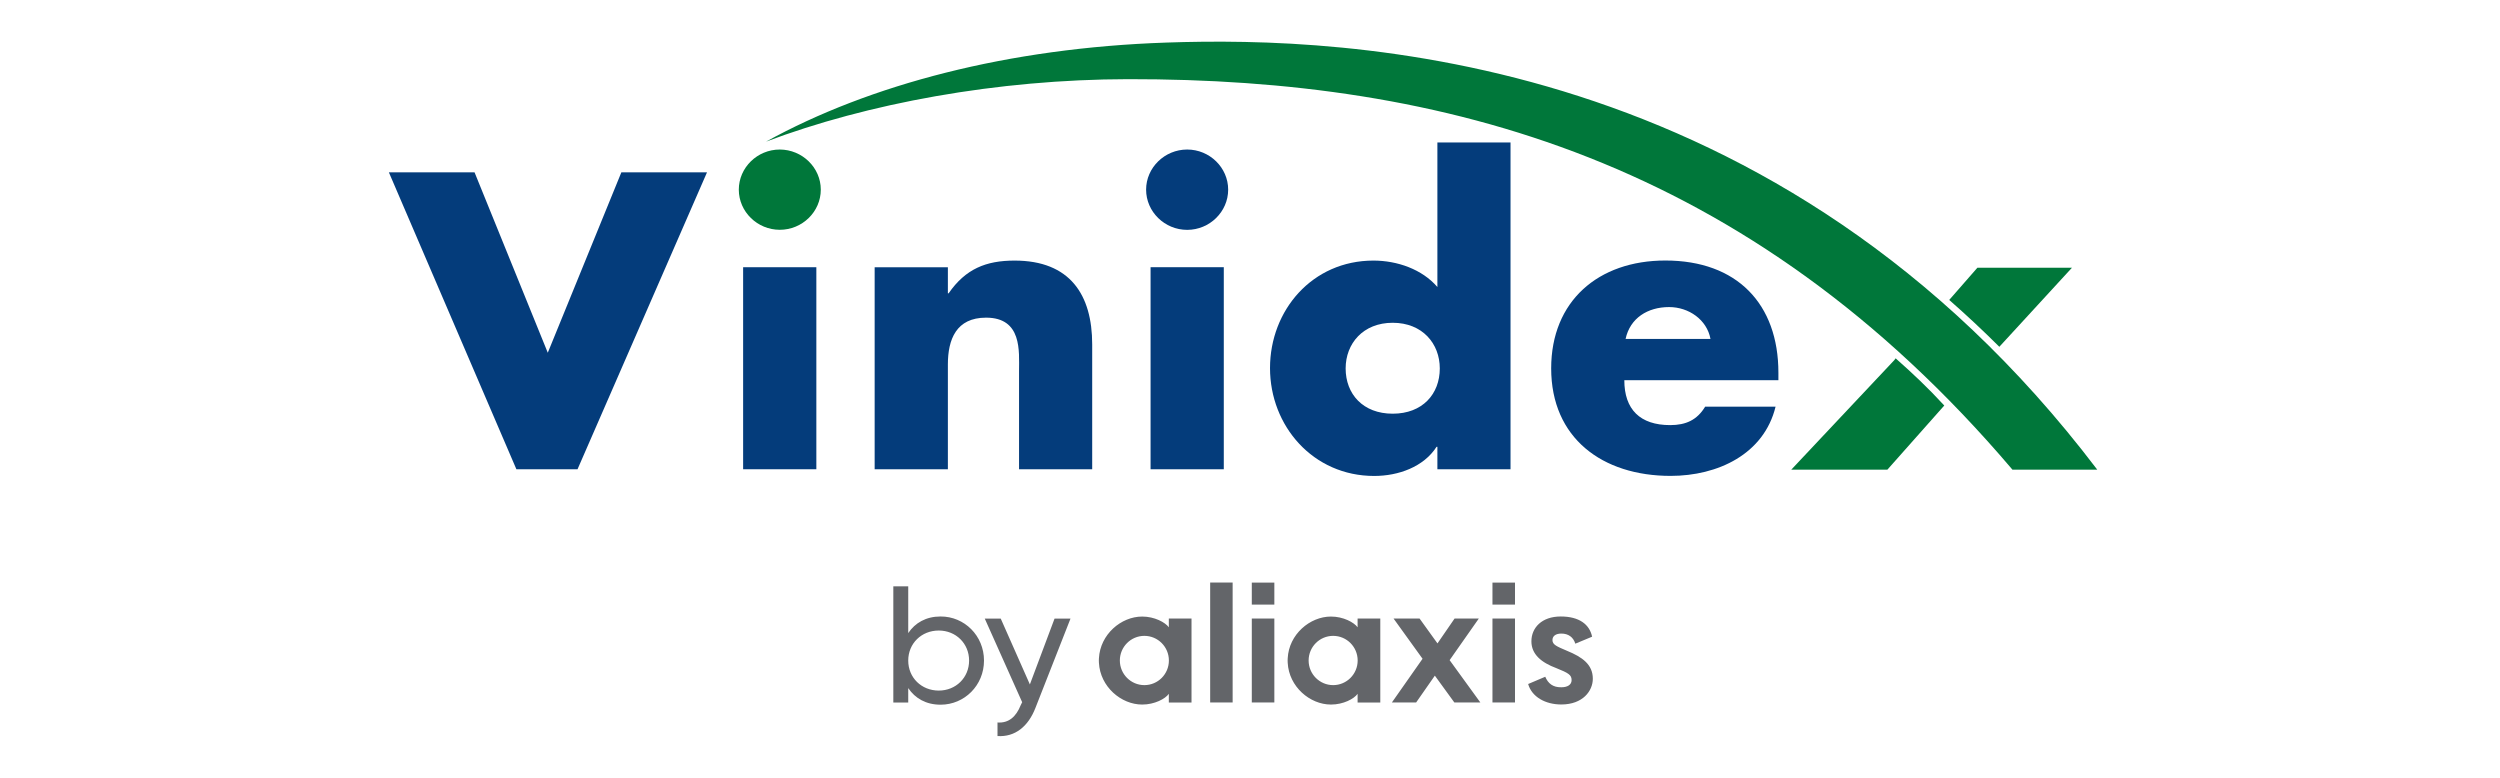
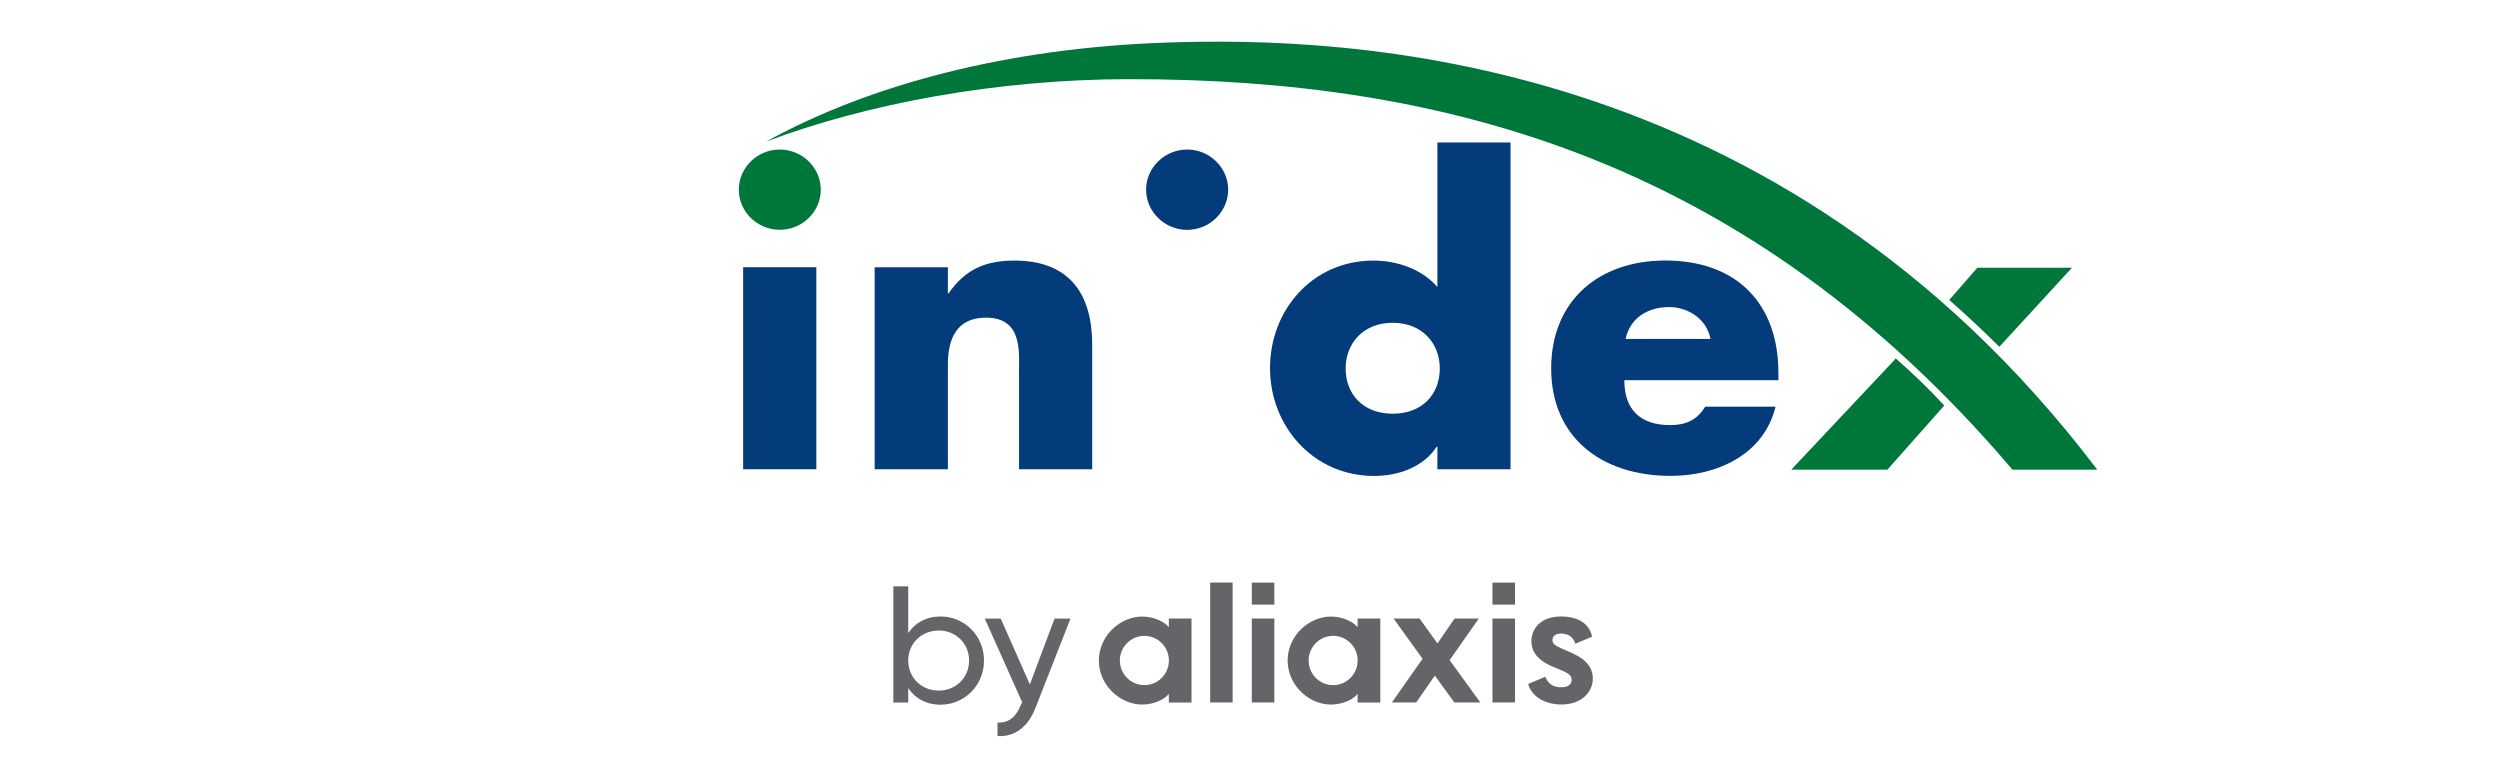
<svg xmlns="http://www.w3.org/2000/svg" width="180" height="56" viewBox="0 0 180 56" fill="none">
  <g clip-path="url(#clip0)">
    <path d="M70.848 47.56C70.848 49.349 69.439 50.738 67.724 50.738C66.675 50.738 65.887 50.28 65.393 49.543V50.584H64.319V42.215H65.393V45.582C65.887 44.845 66.675 44.387 67.724 44.387C69.439 44.382 70.848 45.772 70.848 47.56ZM69.775 47.56C69.775 46.33 68.823 45.398 67.591 45.398C66.345 45.398 65.393 46.33 65.393 47.56C65.393 48.791 66.345 49.722 67.591 49.722C68.823 49.722 69.775 48.791 69.775 47.56ZM77.077 44.536L74.558 50.953C74.039 52.308 73.077 53.08 71.82 52.995V52.019C72.644 52.078 73.164 51.585 73.484 50.788L73.596 50.559L70.904 44.541H72.054L74.151 49.279L75.927 44.541H77.077V44.536ZM102.424 47.431L100.337 44.536H102.21L103.498 46.325L104.729 44.536H106.474L104.373 47.53L106.586 50.579H104.714L103.309 48.646L101.961 50.579H100.215L102.424 47.431ZM111.258 48.726C111.461 49.204 111.807 49.498 112.423 49.483C112.856 49.483 113.156 49.304 113.156 48.97C113.156 48.591 112.927 48.457 112.062 48.108C110.978 47.705 110.261 47.112 110.261 46.175C110.261 45.194 111.014 44.387 112.372 44.387C113.706 44.387 114.449 44.96 114.632 45.842L113.421 46.345C113.283 45.876 112.917 45.617 112.418 45.617C111.996 45.617 111.777 45.807 111.777 46.086C111.777 46.419 112.087 46.544 112.825 46.858C113.919 47.306 114.683 47.839 114.683 48.87C114.683 49.742 113.965 50.723 112.413 50.723C111.263 50.723 110.291 50.175 110.026 49.249L111.258 48.726ZM90.129 50.579H91.753V44.536H90.129V50.579ZM90.129 43.53H91.753V41.946H90.129V43.53ZM107.457 50.579H109.08V44.536H107.457V50.579ZM107.457 43.53H109.08V41.946H107.457V43.53ZM87.132 41.941H88.75V50.579H87.132V41.941ZM84.155 44.536V45.164C83.896 44.81 83.127 44.392 82.237 44.392C80.72 44.392 79.214 45.677 79.123 47.396C79.117 47.45 79.117 47.505 79.117 47.56C79.117 47.615 79.117 47.67 79.123 47.724C79.214 49.443 80.72 50.728 82.237 50.728C83.132 50.728 83.901 50.315 84.155 49.956V50.584H85.789V44.536H84.155ZM82.395 49.329C81.423 49.329 80.629 48.536 80.629 47.555C80.629 46.579 81.418 45.782 82.395 45.782C83.367 45.782 84.16 46.574 84.16 47.555C84.16 48.536 83.372 49.329 82.395 49.329ZM97.747 44.536V45.164C97.488 44.81 96.719 44.392 95.829 44.392C94.312 44.392 92.801 45.677 92.715 47.396C92.709 47.45 92.709 47.505 92.709 47.56C92.709 47.615 92.709 47.67 92.715 47.724C92.806 49.443 94.312 50.728 95.829 50.728C96.725 50.728 97.493 50.315 97.747 49.956V50.584H99.381V44.536H97.747ZM95.987 49.329C95.015 49.329 94.221 48.536 94.221 47.555C94.221 46.579 95.01 45.782 95.987 45.782C96.959 45.782 97.752 46.574 97.752 47.555C97.752 48.536 96.959 49.329 95.987 49.329Z" fill="#636569" />
    <path d="M55.153 10.198C62.43 7.453 71.783 5.715 81.228 5.7C103.868 5.675 125.836 11.414 144.858 33.771L144.893 33.816H151L150.964 33.766C128.019 3.573 96.84 2.626 83.981 3.065C72.608 3.448 62.608 6.083 55.153 10.198Z" fill="#00773A" />
    <path d="M140.344 21.596C141.56 22.662 142.761 23.783 143.952 24.969L149.183 19.275H142.374L140.344 21.596Z" fill="#00773A" />
    <path d="M136.487 25.8C137.683 26.857 138.823 27.928 139.988 29.198L139.713 29.507L135.891 33.816H128.971L136.385 25.935L136.487 25.8Z" fill="#00773A" />
-     <path d="M39.44 25.397L44.737 12.41H50.904L41.582 33.786H37.18L28 12.41H34.168L39.44 25.397Z" fill="#043C7B" />
    <path d="M58.777 19.24H53.505V33.786H58.777V19.24Z" fill="#043C7B" />
    <path d="M68.247 21.118H68.302C69.519 19.359 70.995 18.762 73.05 18.762C77.045 18.762 78.638 21.227 78.638 24.799V33.786H73.371V26.697C73.371 25.307 73.605 22.871 70.995 22.871C68.852 22.871 68.247 24.43 68.247 26.244V33.786H62.975V19.245H68.247V21.118Z" fill="#043C7B" />
-     <path d="M88.428 13.655C88.428 15.245 87.095 16.55 85.477 16.55C83.854 16.55 82.52 15.245 82.52 13.655C82.52 12.071 83.854 10.766 85.477 10.766C87.1 10.766 88.428 12.071 88.428 13.655ZM88.113 33.786H82.841V19.24H88.113V33.786Z" fill="#043C7B" />
+     <path d="M88.428 13.655C88.428 15.245 87.095 16.55 85.477 16.55C83.854 16.55 82.52 15.245 82.52 13.655C82.52 12.071 83.854 10.766 85.477 10.766C87.1 10.766 88.428 12.071 88.428 13.655ZM88.113 33.786H82.841V19.24V33.786Z" fill="#043C7B" />
    <path d="M103.492 33.786H108.758V10.258H103.492V20.665C102.392 19.384 100.596 18.762 98.886 18.762C94.484 18.762 91.441 22.338 91.441 26.503C91.441 30.672 94.54 34.269 98.942 34.269C100.683 34.269 102.504 33.617 103.43 32.172H103.492V33.786V33.786ZM100.275 23.24C102.418 23.24 103.665 24.744 103.665 26.528C103.665 28.371 102.418 29.786 100.275 29.786C98.133 29.786 96.886 28.371 96.886 26.528C96.886 24.744 98.133 23.24 100.275 23.24Z" fill="#043C7B" />
    <path d="M128.045 26.837C128.045 21.88 125.063 18.757 119.908 18.757C115.074 18.757 111.685 21.681 111.685 26.523C111.685 31.539 115.364 34.264 120.285 34.264C123.674 34.264 127.007 32.705 127.841 29.278H122.773C122.193 30.239 121.384 30.608 120.254 30.608C118.081 30.608 116.951 29.477 116.951 27.375H128.045V26.837ZM117.043 24.401C117.364 22.901 118.636 22.109 120.173 22.109C121.592 22.109 122.895 23.016 123.155 24.401H117.043Z" fill="#043C7B" />
    <path d="M59.097 13.655C59.097 15.245 57.764 16.545 56.146 16.545C54.528 16.545 53.194 15.245 53.194 13.655C53.194 12.071 54.523 10.766 56.146 10.766C57.764 10.771 59.097 12.071 59.097 13.655Z" fill="#00773A" />
  </g>
  <defs>
    <clipPath id="clip0">
      <rect width="123" height="50" fill="white" transform="translate(28 3)" />
    </clipPath>
  </defs>
</svg>